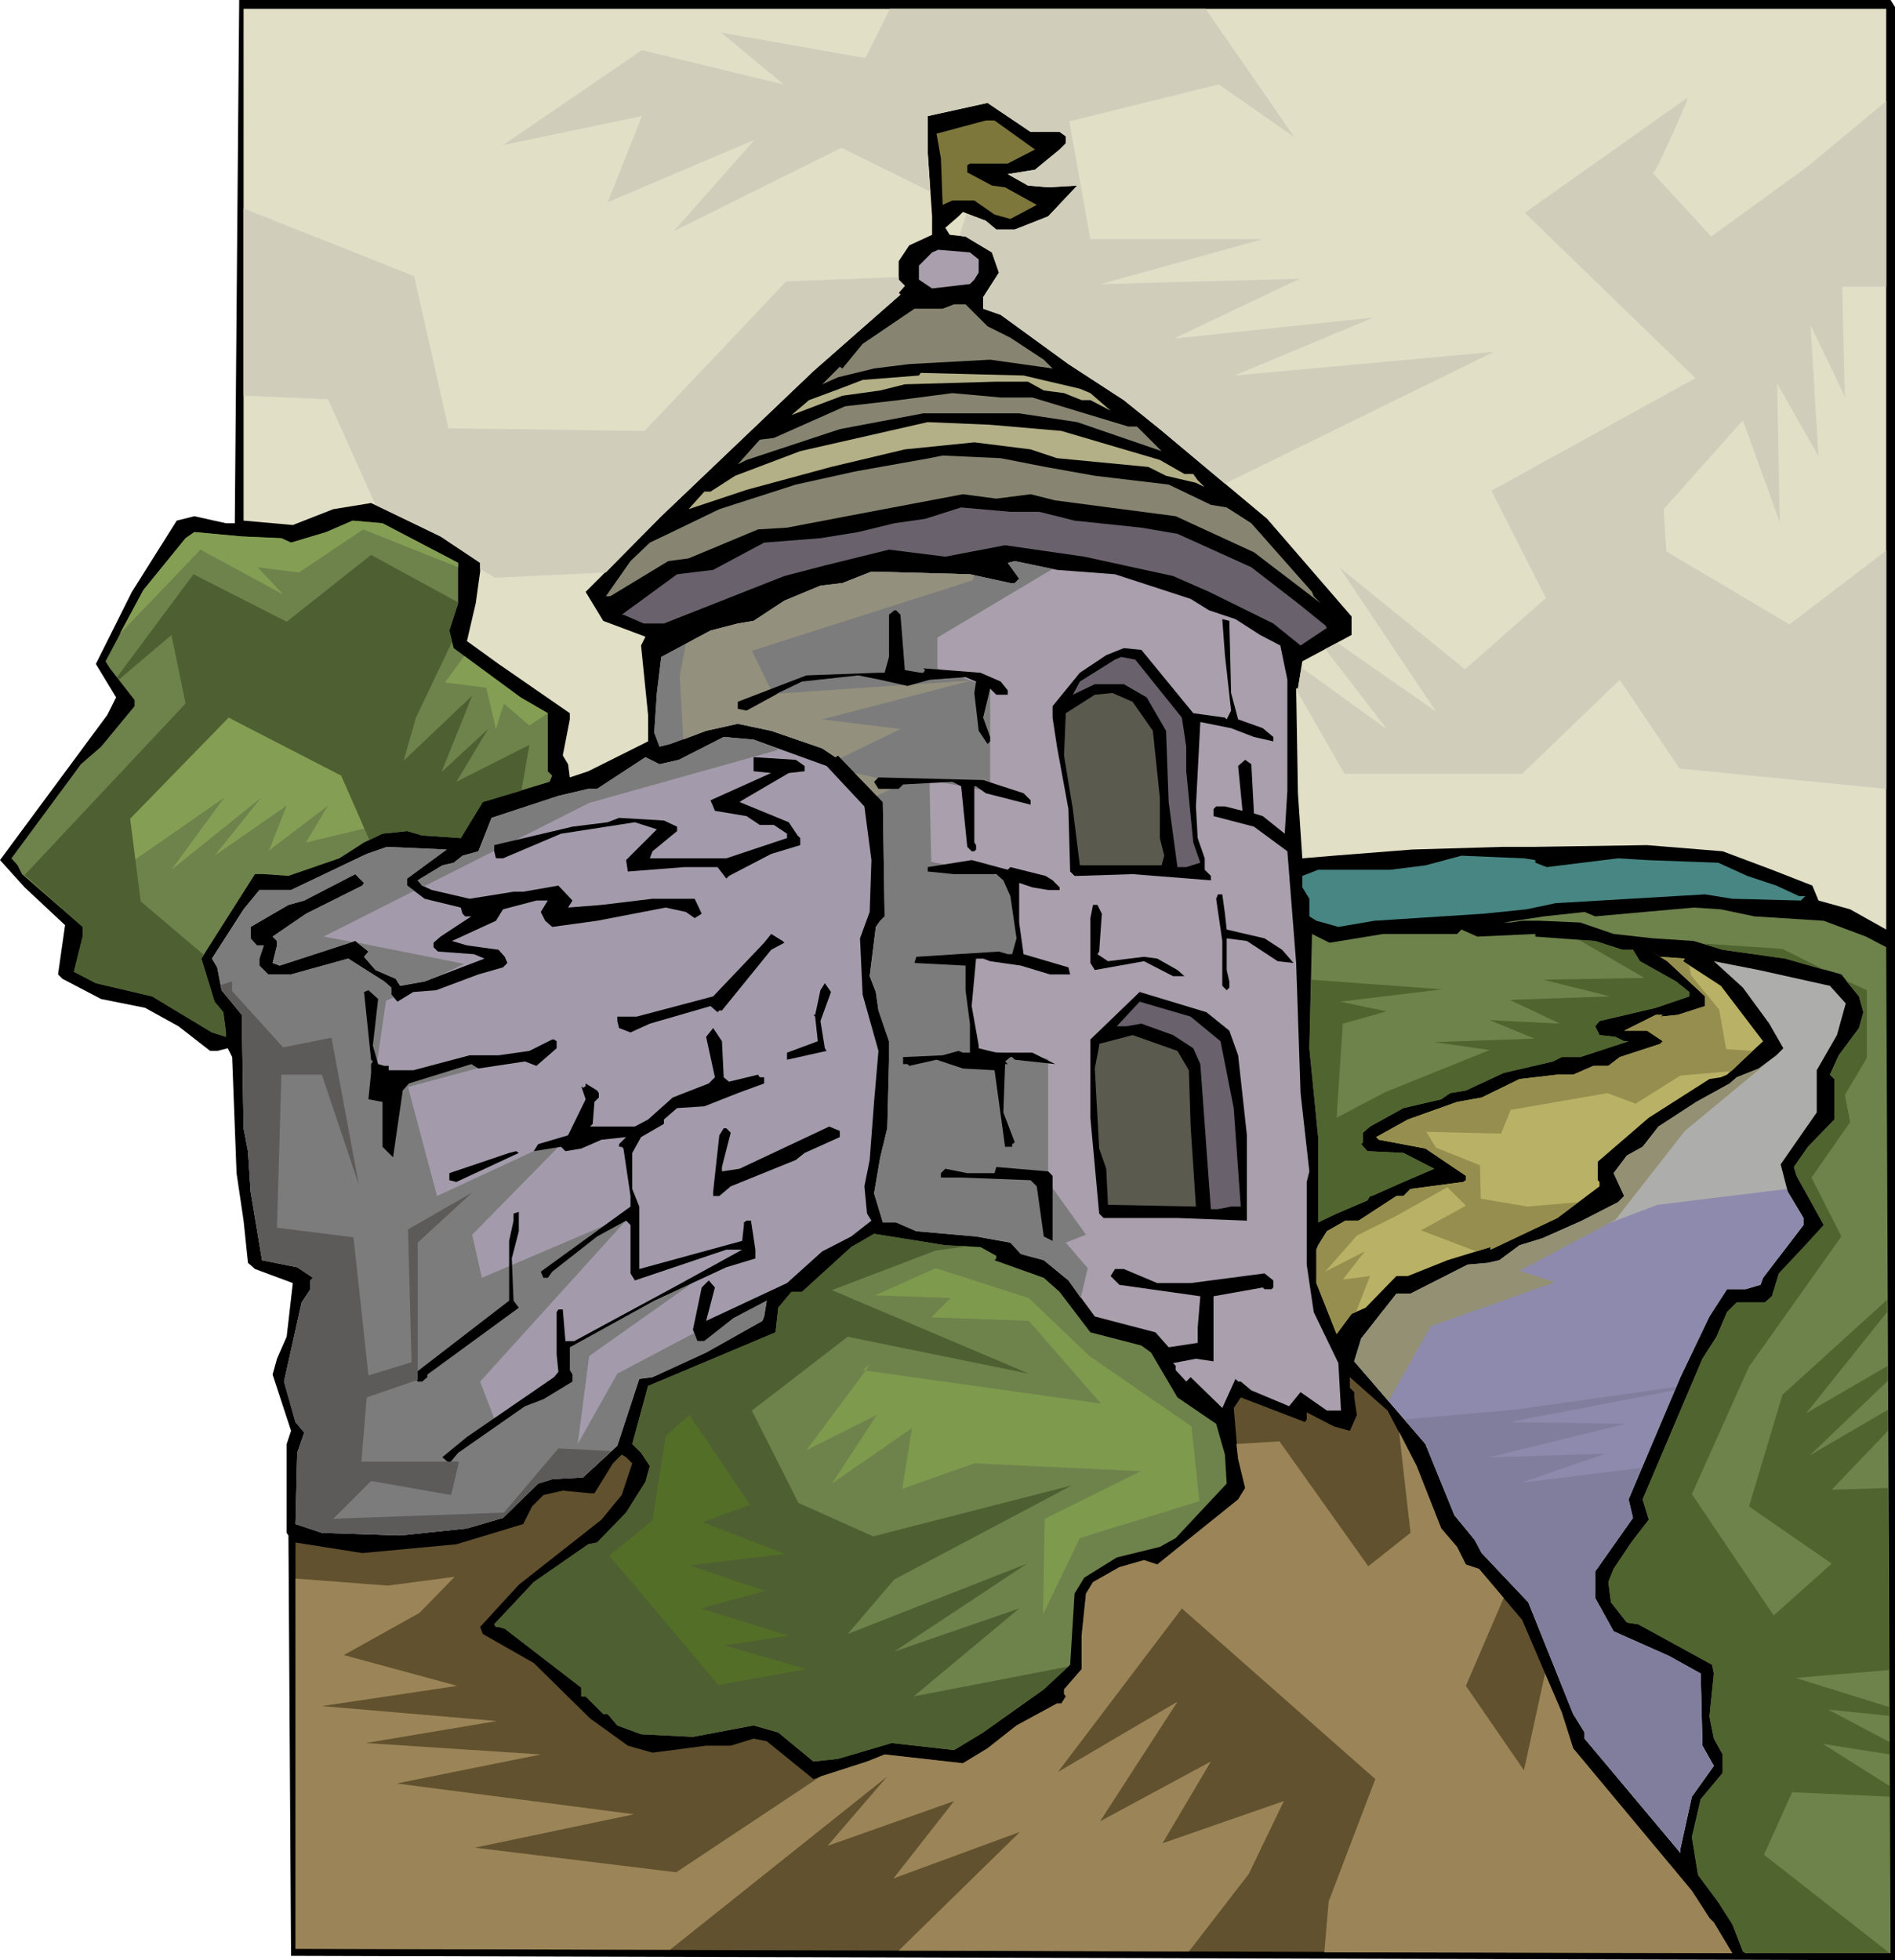
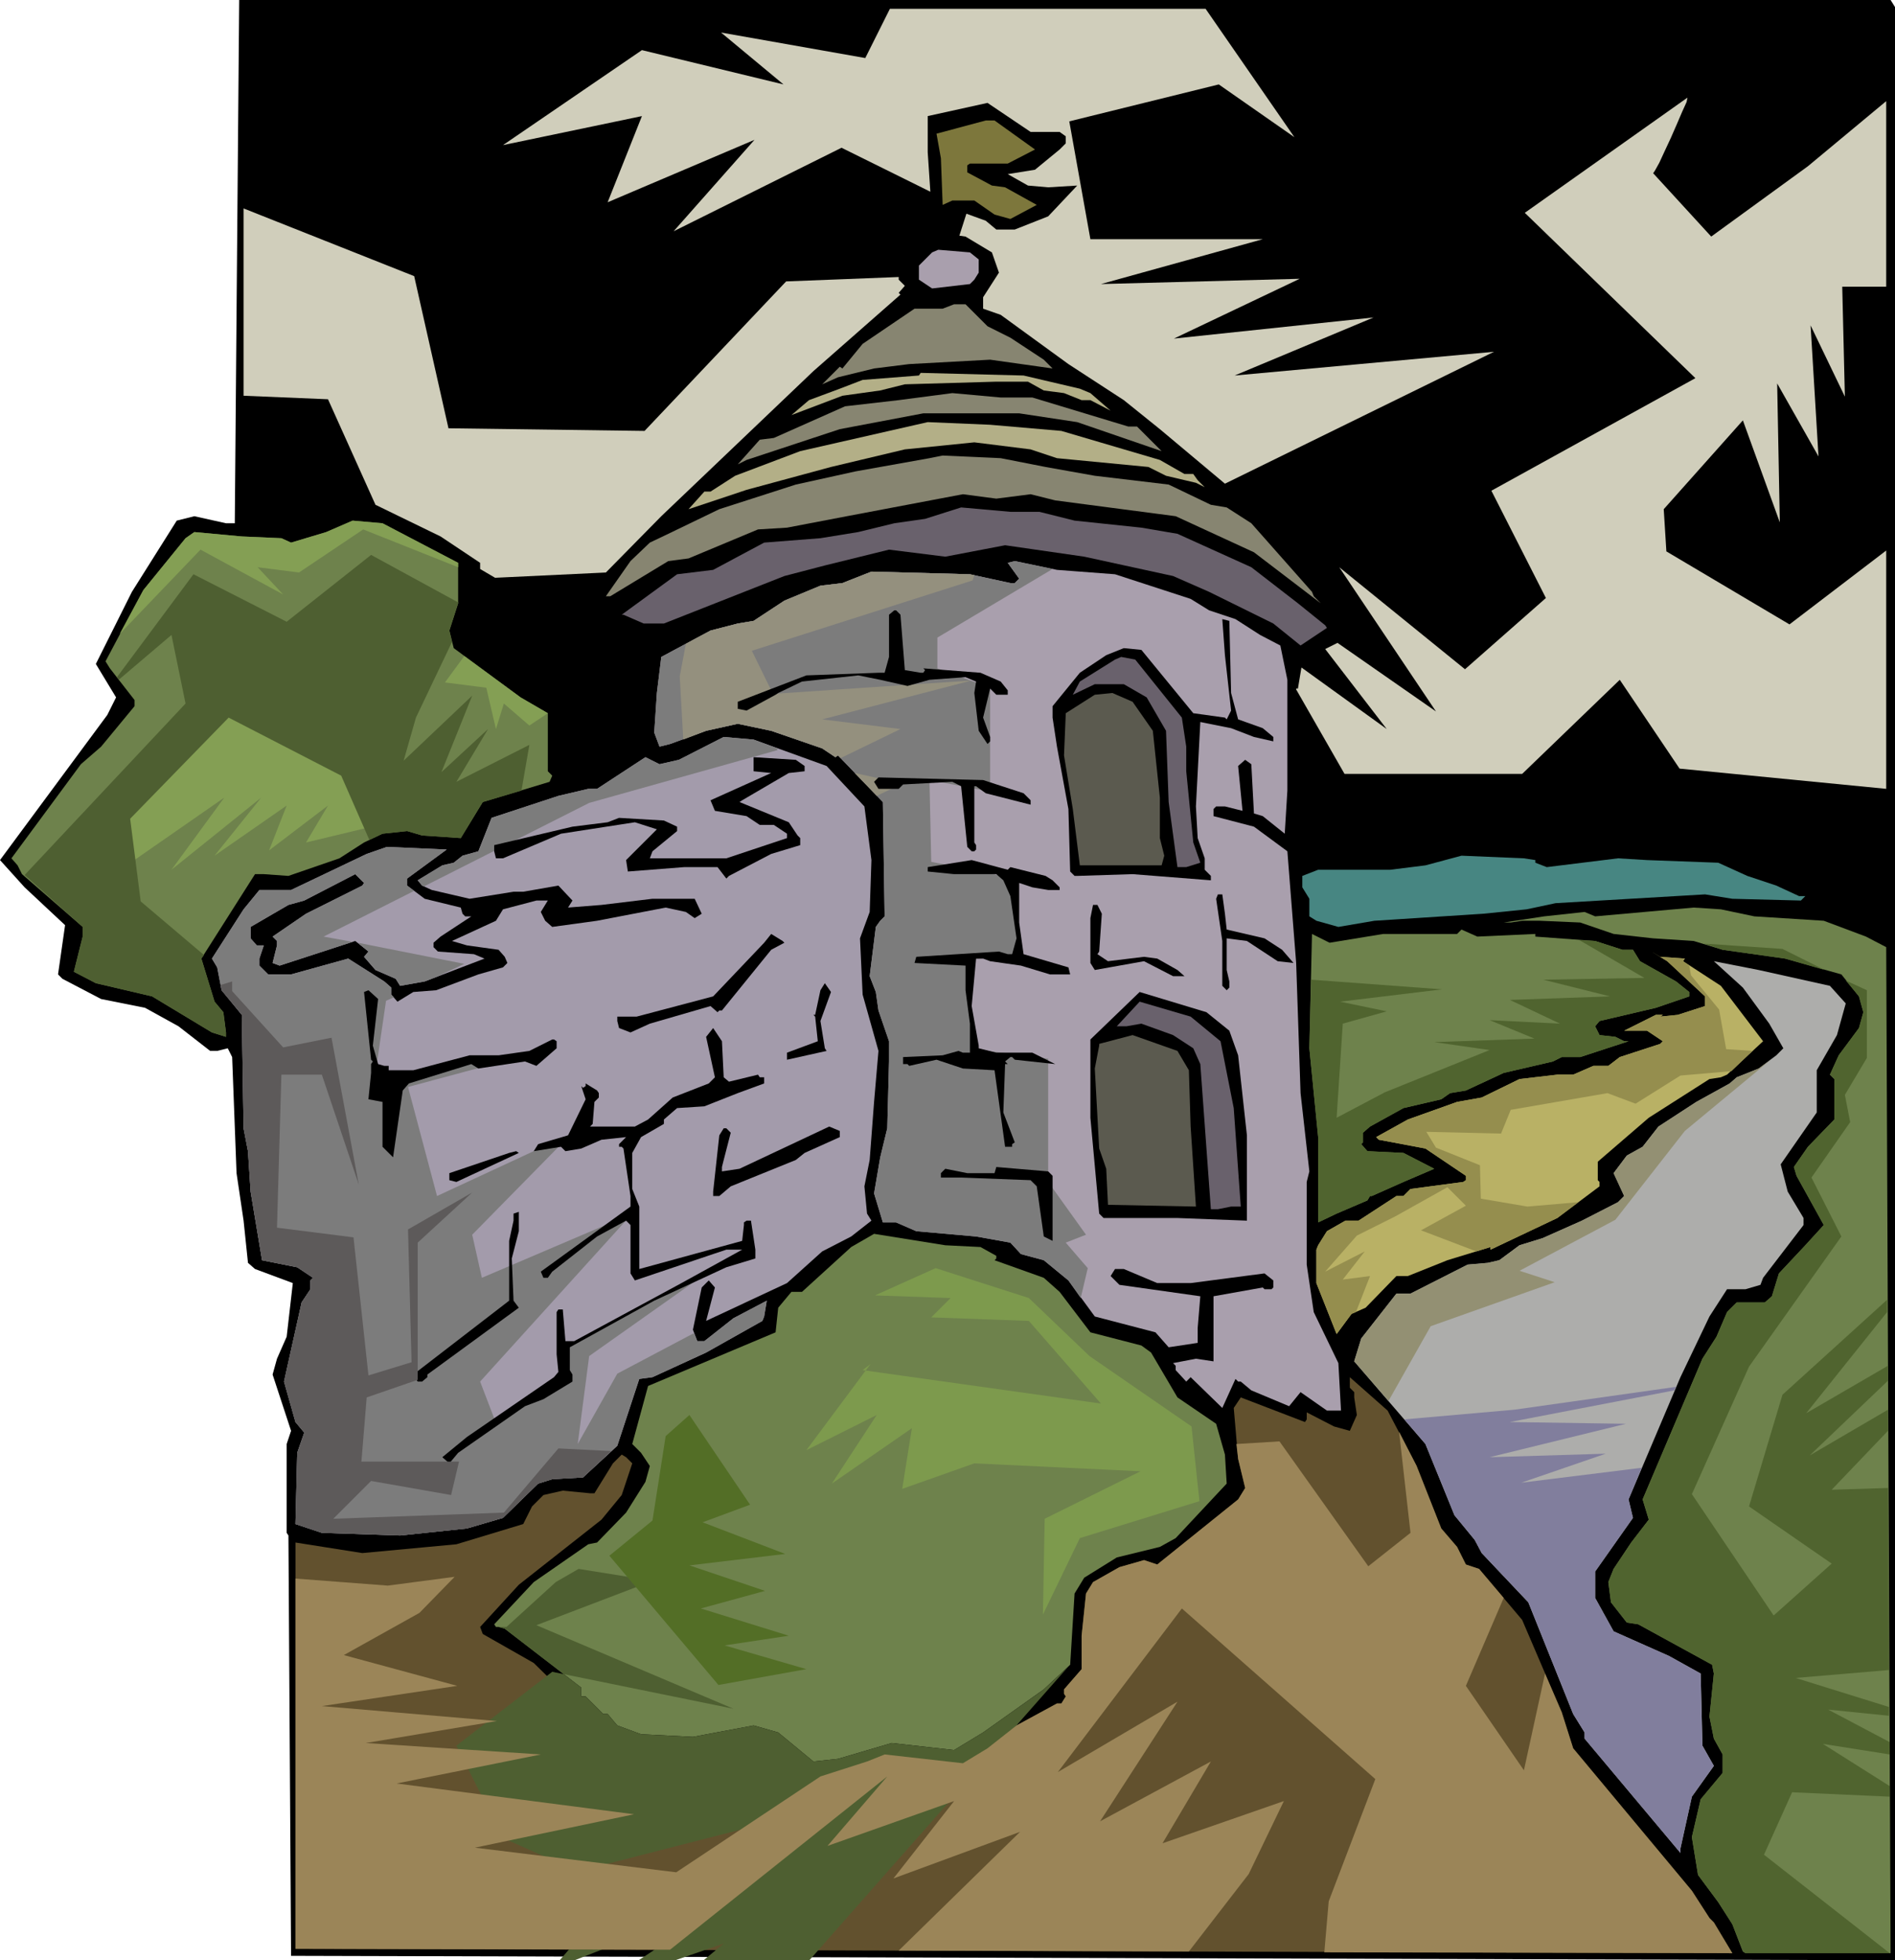
<svg xmlns="http://www.w3.org/2000/svg" fill-rule="evenodd" height="7.424in" preserveAspectRatio="none" stroke-linecap="round" viewBox="0 0 2155 2229" width="7.179in">
  <style>.brush1{fill:#000}.pen1{stroke:none}.brush4{fill:#a99fad}.brush5{fill:#878571}.brush6{fill:#b3af87}.brush7{fill:#69616c}.brush8{fill:#6e824c}.brush9{fill:#849f54}.brush10{fill:#7c7c7c}.brush12{fill:#5b5a4f}.brush19{fill:#4e5f31}.brush24{fill:#50642f}.brush28{fill:#d0cebb}</style>
  <path class="pen1 brush1" d="M2155 8v2221l-1824-5-3-478-2-3v-101l5-15-21-64 5-18 11-25 7-61-43-16-8-7-5-48-8-54-5-132-5-10-12 3h-8l-36-28-38-21-50-10-44-23-5-5 8-56-46-43-28-31 122-165 10-20-23-38 41-82 51-81 20-5 36 8h10l5-595h1878l5 8z" />
-   <path class="pen1" style="fill:#e2dfc7" d="m2145 1057-41-23-36-10-7-17-46-18-56-21-86-7-130 2h-35l-102 3-89 7-36 3-5-74-2-119h2l5-31 56-30v-21l-96-111-122-102-41-33-63-41-77-56-20-7v-13l18-28-8-23-30-18-18-2-5-8 15-13 5-5 26 10 12 10h21l38-15 33-35-33 2-23-2-23-13 31-5 28-23 7-7v-8l-7-5h-33l-49-33-68 15v41l5 73v21l-26 12-12 18v21l7 7-7 8 2 2-99 87-173 165-86 86 20 33 48 18-5 10 8 79v30l-68 34-21 7-2-15-6-10 8-41v-7l-81-56-36-26 10-43 5-36v-10l-45-30-79-38-43 7-46 18-56-5V10h1868v1047z" />
  <path class="pen1" style="fill:#7d773c" d="m1177 170-31 16h-43l-3 2v8l28 15 15 2 36 20-30 16-18-5-23-16h-25l-11 5-2-53-5-28 56-15h10l46 33z" />
  <path class="pen1 brush4" d="M1113 295v15l-5 8-5 5-43 5-15-10v-16l15-15 7-3 36 3 10 8z" />
  <path class="pen1 brush5" d="m1123 371 26 13 38 25 10 10-71-10-92 5-40 5-41 10-18 8 20-20 3 2 23-28 59-40h32l13-5h13l25 25z" />
  <path class="pen1 brush6" d="m1228 442 12 5 23 20-23-12h-10l-20-8-23-3-18-10h-36l-104 3-28 7-43 6-58 22 20-17 35-13 26-10 64-5 2-3 117 3 64 15z" />
  <path class="pen1 brush5" d="m1174 452 109 33h10l28 28-96-33-66-10h-109l-95 18-106 35-10 5 25-28 16-2 81-36 61-7 61-8 55 5h36z" />
  <path class="pen1 brush6" d="m1207 490 112 33 28 16h10l5 7 8 8-10-5-34-8-20-10-104-10-30-10-64-8-79 8-84 20-96 26-66 22 18-20h7l28-18 74-28 145-33 71 3 81 7z" />
  <path class="pen1 brush5" d="m1189 531 56 10 84 10 48 23 18 3 28 18 69 78 2 5 8 8-76-58-89-41-137-18-28-7-39 5-38-5-132 25-68 13-33 2-79 33-23 3-66 40h-5l28-40 22-21 21-10 58-28 87-28 68-15 84-15 15-3 66 3 51 10z" />
  <path class="pen1 brush7" d="m1182 582 40 10 76 8 41 7 84 38 53 41 31 25 2 3-30 20-31-25-73-36-41-18-101-22-90-13-68 13-64-8-73 18-46 12-137 54h-23l-23-10h-2l63-46 41-5 58-31 64-5 43-7 41-10 35-5 41-13 56 5h33z" />
  <path class="pen1 brush8" d="M521 640v46l-10 31 5 20 76 56 31 18v66l5 5-3 7-76 23-25 41-44-3-17-5-28 3-21 10-28 18-58 20-28-2h-10l-61 96 15 49 10 12 3 23v5l-16-5-68-41-64-15-25-13 10-40v-11l-69-60-5-10-7-8 79-107 23-20 38-46v-7l-28-36-5-8 43-81 48-59 10-7 54 5 45 2 11 5 40-12 30-13 34 3 86 45z" />
  <path class="pen1 brush9" d="m137 989 118-82-60 82 102-82-53 66 82-57-20 51 67-51-25 42 129-31-153-136-102 2-122 145 37 51z" />
  <path class="pen1 brush4" d="m1268 653 86 28 21 13 30 10 28 18 23 12 8 39v126l-3 49-25-20-10-3-3-56-7-5-8 7 5 51-20-5h-10l-3 3v8l46 12 38 28 10 127 5 148 10 89-3 12v94l8 54 28 58 3 54h-16l-30-21-13 16-43-18-12-10h-3l-3-3-15 33-36-35-5 5-12-13v-5l-3-3 26-5 20 3v-74l56-10 2 2h8l2-2v-8l-10-8-84 11h-38l-38-16h-10l-5 8 10 10 92 13-3 36v17l-33 5-15-17-69-18-30-41-28-23-26-7-12-13-39-7-68-6-23-10h-15l-10-33 7-41 8-33 2-76v-23l-12-35-3-21-7-18 7-56 5-7 5-5-2-130-51-53-3 2-15-10-58-20-38-8-36 8-41 15-12 3-6-16 3-45 5-41 56-30 31-8 18-3 35-23 41-17 25-3 33-13 112 3 46 10h5l5-5-13-18 8-2 48 10 66 5z" />
  <path class="pen1 brush10" d="m1229 1476-14-20-28-23-26-7-12-13-39-7-68-6-23-10h-15l-10-33 7-41 8-33 2-76v-23l-12-35-3-21-7-18 7-56 5-7 5-5-2-130-51-53-3 2-15-10-58-20-38-8-36 8-41 15-12 3-6-16 3-45 5-41 56-30 31-8 18-3 35-23 41-17 25-3 33-13 112 3 46 10h5l5-5-13-18 8-2 43 9-131 78v35l60 22v118l-69-13 2 93 91 18 9 89-58 4 7 102 84 11v140l43 60-23 9 25 29-8 34z" />
  <path class="pen1" d="m997 905-25-26 54 12-29 14zm-41-43-3-3-3 2-15-10-58-20-38-8-36 8-26 10-4-72 7-37 28-15 31-8 18-3 35-23 41-17 25-3 33-13 112 3 5 1-2 6-251 80 24 49 223-15h2l-169 44 89 11-68 33z" style="fill:#94907e" />
  <path class="pen1 brush1" d="m1024 699 5 63 18 3h3l2-3-2-2 65 5 23 10 8 10v5h-13l-7-7-8 33 8 22v5l-3 3-10-15-5-43 2-13-12-5-41 3-25 7-31-7-25-5-64 7-27 13-3 2-33 18-10-2v-8l78-30 82-3h7l5-18v-48l6-5h2l5 5zm376 89 8 30 28 10 12 10v5l-22-5-26-10-35-7-5 96 2 36 8 23v13l7 7v5l-89-7-63 2h-3l-5-5-2-71-13-71-5-33v-13l31-38 30-20 20-8 20 2 59 72 36 5 2 2 5-10-7-63-3-41 8 2 2 82z" />
  <path class="pen1 brush7" d="m1344 816 5 33v28l8 81 8 23-16 5h-10l-10-74-3-81-22-38-26-15h-33l-25 12 8-15 40-25 7-3 16 3 53 66z" />
  <path class="pen1 brush12" d="m1311 831 8 76v46l5 20-3 11h-93l-8-64-10-61 2-48 33-21 20-2 23 10 23 33z" />
  <path class="pen1" style="fill:#a39bab" d="m940 871 43 46 8 61-2 59-11 30 3 64 18 64-5 58-5 66-6 30 3 31 5 8-23 18-33 17-40 36-92 43 10-38-7-8-8 8-10 48 5 13h8l33-26 38-20-3 18-2 5-64 36-61 28-15 2-25 76-39 36-35 2-16 5-40 39-41 12-76 8-89-3-30-10 2-81 8-23-10-12-13-46 20-90 10-15v-10l3-3-18-12-40-8-13-78-3-46-5-26-2-129-23-28-5-26-6-10 36-56 18-22h36l86-41 23-8 68 3-45 33v8l20 15 41 10 2 7 3 3h7l-35 23-8 7v5l5 5 41 3 12 5-68 26-28 5-5-8-23-10-13-15 5-6-15-12-86 28-8-3 5-20v-5l-5-5 38-26 64-32 2-3-10-10-58 30-18 5-43 25v13l7 8h8l-5 15v8l10 10h26l65-18 41 26 8 7v8l7 8 18-11 26-2 48-18 28-8 5-5-3-7-7-8-36-5-17-5 50-23 8-13 38-10h13l-8 13 5 10 8 7 51-7 78-15 23 5 10 7 8-5-8-17h-48l-58 7-38 3 5-8-16-17-40 7h-11l-50 8-43-10-11-5-5-6 28-17 13-3 10-8 18-5 15-38 76-25 34-8h10l55-36 16 8 22-5 51-26 34 3 83 30z" />
  <path class="pen1 brush10" d="m789 1516 4 9h8l33-26 38-20-3 18-2 5-64 36-61 28-15 2-25 76-39 36-35 2-16 5-40 39-41 12-76 8-89-3-30-10 2-81 8-23-10-12-13-46 20-90 10-15v-10l3-3-18-12-40-8-13-78-3-46-5-26-2-129-23-28-5-26-6-10 36-56 18-22h36l86-41 23-8 68 3-45 33v8l8 6-103 52 33 6-83 27-8-3 5-20v-5l-5-5 38-26 64-32 2-3-10-10-58 30-18 5-43 25v13l7 8h8l-5 15v8l10 10h26l65-18 41 26 8 7v8l3 3-9 4-13 89 187-31-149 40 33 124 153-71-113 115 11 49 171-73-173 191 18 47 71-47 4-38 178-95-147 104-13 100 45-80 87-46zm-293-405-13 5-28 5-5-8-23-10-13-15 5-6-12-10 121 24-32 15zm-14-103-2-1-5-6 28-17 13-3 10-8 18-5 15-38 76-25 34-8h10l55-36 16 8 22-5 51-26 34 3 27 10v2l-214 60-188 95z" />
  <path class="pen1 brush1" d="M915 871v6l-18 2-53 31-3 2 56 23 10 15 3 3v8l-33 10-48 25-3 3-10-13h-38l-64 5-2-13 35-35-25-8-84 13-66 28h-8l-2-8v-7l89-21 40-5 13-5 51 3 15 7v5l-28 23-3 8h87l69-23v-5l-15-10h-16l-15-10-36-6-5-12 69-31-20-2v-16l48 3 10 7zm249 31 8 8v5l-51-13-11-8h-2v64l2 3v5l-2 2h-3l-5-5-7-69-10-5-56 3-5 5h-23l-5-8 5-5 119 3 46 15z" />
  <path class="pen1" style="fill:#478682" d="M1746 978v3l13 5 81-10 33 2 81 3 33 15 33 11 26 12h7l-5 5-78-2-31-5-170 10-33 7-49 5-124 8-41 7-25-7-8-5v-20l-8-13v-13l18-7h82l40-5 41-11 71 3 13 2z" />
  <path class="pen1 brush1" d="m1149 986 40 10 8 5 8 8v3h-13l-18-3-15-5v45l5 36 51 15 2 8h-23l-33-10-35-5-8-3h-8l-5 54 8 45v3l20 5h41l26 13-46-5-3-3h-2l-6 5 3 3h-3l-2 55 13 34-3 2v3h-8l-12-87-36-2-30-10-31 7-2-2h-5v-8l45-2 18-5 5 2h8v-33l-5-38v-28l-58-3 2-7 94-6 10 3h5l5-18-7-48-8-18-8-7h-48l-30-3v-5l50-8 41 11 3-3zm244 53 2 18 43 10 20 13 13 15-18-2-35-23-23-3v36l3 13v7l-3 3-5-5v-51l-7-48 2-5h5l3 22zm-140 0-3 43-2 3 12 8 41-5 15 2 23 13 8 7h-13l-33-17-56 10-5-8v-51l3-15h5l5 10z" />
  <path class="pen1 brush8" d="m1995 1042 79 5 48 18 23 12 5 1144h-165l-3-2-12-31-16-25-23-31-7-43 10-43 25-30v-21l-10-18-5-25 5-49-2-10-84-46-13-2-18-23-3-23 6-15 20-30 20-26-7-23 68-160 16-25 12-28 11-11h32l8-7 8-26 30-32 21-23-31-56-3-10 16-23 30-31v-46l-5-5 10-22 23-31 5-18-5-18-20-25-64-18-71-10-33-10-46-3-45-5-38-13-46-2h-20l-13 2h-8l46-7 46-5 12 5 112-10 31 2 38 8z" />
  <path class="pen1 brush8" d="M1746 1062v3l68 5 31 10h12l8 13 41 23 15 12v5l-38 13-64 15-5 6 5 10 18 2 10 5h5l-55 18h-21l-10 5-56 13-43 20-18 3-10 7-43 10-38 21-8 7v11l-2 2 7 8 41 2 35 18-35 15-36 16h-2l-3 5-35 15-21 10v-97l-10-101 3-130 20 10 61-10h84l5-5 18 8 66-3z" />
  <path class="pen1 brush1" d="m892 1072-15 8-56 69h-3l-2 2-8-7-69 20-22 10-13-5-2-8v-5h22l87-23 58-61 8-10 13 8 2 2z" />
  <path class="pen1" style="fill:#b9b165" d="m1916 1090-2 3 43 28 48 63-41 38-7 3-13 2-69 44-58 50v21l2 2v5l-48 36-76 36v-3l-49 15-45 18h-13l-35 36-16 7-17 23-23-58v-38l2-5 10-16 21-12h15l43-28h8l8-8 60-8 3-2v-5l-46-31-53-10-3-3 36-20 56-20 28-5 43-21 43-5h18l23-10h17l13-10 46-15 3-3-18-12h-26l36-18h8l-3 2 20-2 31-10v-11l-43-40-18-11 10 6 28 2z" />
  <path class="pen1" style="fill:#adadab" d="m2081 1121 18 20-10 36-23 40v48l-41 59 8 31 18 30v8l-46 60-3 8-17 5h-21l-20 31-33 69-59 139 5 21-43 61v30l21 38 63 28 36 20 2 82 13 23-25 35-13 59v5l-109-130v-7l-13-21-51-127-53-56-8-15-23-28-33-81-81-94 8-26 40-51h16l65-33 23-2 13-3 23-17 26-8 45-20 41-21 7-7-12-26 15-20 18-10 18-23 43-28 38-21 8-7 25-10 20-15 8-8-16-28-30-41-33-30 51 10 81 18z" />
-   <path class="pen1" style="fill:#8e8aad" d="m2032 1352 1 3 18 30v8l-46 60-3 8-17 5h-21l-20 31-33 69-59 139 5 21-43 61v30l21 38 63 28 36 20 2 82 13 23-25 35-13 59v5l-109-130v-7l-13-21-51-127-53-56-8-15-23-28-33-81-81-94 8-26 25-32 174-68 138-52 147-18z" />
  <path class="pen1 brush1" d="m933 1161 5 31 2 3-45 10v-8l35-13-3-28-2-2h2l6-28 5-8 7 10-12 33zm-509 28 6 21 7 2h5v5h28l64-17h33l35-5 26-13h2l3 2v8l-23 20-13-5-53 8-8-5-71 22-7 8-11 76-12-12v-51l-16-3 3-30v-10l2-3-2-2-8-77 5-2 11 10-6 53zm974-17 10 28 10 91v97l-79-3h-84l-5-5-10-109v-89l56-54 76 23 26 21z" />
  <path class="pen1 brush7" d="m1388 1184 15 76 8 112h-11l-15 3h-8l-12-165-8-18-23-15-36-13-17 3h-11l26-28 58 17 34 28z" />
  <path class="pen1 brush1" d="m823 1225 6 5 33-8 2 3h5v7l-30 11-38 15-31 2-15 13v5l-26 15-10 18v41l8 20v71l117-32 2-18v-3l3-2h5l5 33v10l-33 10-82 38-96 53v26l3 5v8l-33 20-21 8-76 53-10 12-8-7 28-23 99-68 5-6-2-20v-48l2-3h5l3 36h10l122-66 69-38h-18l-15 5-89 30-5-8v-55l-5-5-33 18-51 40-5 7h-5l-3-7 102-74v-12l-8-54-2-2h-3v-3l8-8-28 3-23 10-18 3-5-5-31 5 5-8 34-10 20-41-5-15 2 2 3-2v-3l13 8 2 3v5l-5 5-2 25-3 3h51l15-8 28-25 41-16 7-7-10-46 8-10 10 15 2 41z" />
  <path class="pen1 brush12" d="m1352 1217 2 64 6 91-100-2-2-41-8-23-5-91 5-26v-2l38-10 51 18 13 22z" />
  <path class="pen1 brush1" d="m955 1293-40 18-10 8-74 30-13 11h-7v-5l7-64 5-8h3l5 5-8 31-2 8v5l20-3 102-48 12 5v7zm-436 51-8-2v-8l68-23 8-2 3 2-71 33zm678-7v74l-10-5-8-57-7-7-79-3h-23v-5l5-5 25 5h31l2-7 59 5 5 5zm-615 94 2 48 6 8-104 76v3l-6 5h-5l-5-8 109-84v-68l5-23v-8l6-2v22l-8 31z" />
  <path class="pen1 brush8" d="m1115 1418 18 10v3l-2 2 56 20 18 16 35 46 58 15 11 8 30 51 44 30 10 35 2 33-58 62-18 10-49 12-37 23-11 18-5 81-30 28-69 49-33 20-71-8-61 18-28 3-40-33-28-8-69 13-59-3-27-10-11-13h-5l-20-20h-5v-10l-87-67-7-2h-3l-2-3 45-48 62-43 10-2 33-34 22-35 5-18-10-15-10-10 18-66 145-61 3-28 15-18h12l56-51 26-15 81 13 40 2z" />
  <path class="pen1" style="fill:#62512e" d="m1611 1667 28 71 18 21 10 20 15 5 49 58 45 105 13 41 135 162 20 31 5 5 21 35-1634-5v-462l76 12 107-10 76-23 10-20 13-13 22-5 31 3h5l21-34 10-10 5 3 7 7-12 36-23 28-94 74-44 48 3 8 58 33 64 63 43 31 28 8 61-8h28l26-8 15 3 53 43 61-20 20-8 89 10 28-17 33-26 46-25h5l5-8-2-3v-5l20-23v-38l5-48 8-13 30-17 28-8 15 5 92-74 8-13-8-33-5-58 8-12 73 28 2-3v-8l31 16 18 5 8-18-3-20v-6l-5-5v-12l43 38 33 63z" />
  <path class="pen1 brush19" d="M521 685v1l-10 31 3 13-41 86-14 49 78-74-35 87 53-49-36 60 83-42-9 52-44 13-25 41-44-3-17-5-28 3-15 7-32-73-128-66-112 115 12 94 72 61-3 4 15 49 10 12 3 23v5l-16-5-68-41-64-15-25-13 10-40v-11l-66-59 183-195-16-78-60 51-2-3 87-117 106 54 96-76 99 54z" />
  <path class="pen1 brush9" d="M521 640v5l-108-43-73 49-47-6 29 31-94-51-92 96 27-50 48-59 10-7 54 5 45 2 11 5 40-12 30-13 34 3 86 45zm7 106 64 47 31 18-21 14-29-25-9 29-11-47-47-6 22-30z" />
  <path class="pen1" style="fill:#5d5a5a" d="m695 1650-32 30-35 2-16 5-40 39-41 12-76 8-89-3-30-10 2-81 8-23-10-12-13-46 20-90 10-15v-10l3-3-18-12-40-8-13-78-3-46-5-26-2-129-23-28-1-6 13-4v11l58 64 55-11 31 167-42-125h-46l-5 174 87 11 17 157 49-15-4-151 73-42-62 57v156l-58 20-6 73h111l-9 38-91-16-43 43 194-7 62-73 60 3z" />
-   <path class="pen1 brush19" d="m1215 1895-28 26-69 49-33 20-71-8-61 18-28 3-40-33-28-8-69 13-59-3-27-10-11-13h-5l-20-20h-5v-10l-87-67-7-2h-3l-2-3 45-48 62-43 10-2 33-34 22-35 5-18-10-15-10-10 18-66 145-61 3-28 15-18h12l56-51 26-15 81 13 26 1-37 5-118 45 224 95-206-42-109 84 53 105 85 38 226-58-202 107-53 62 204-80-151 100 142-49-120 100 176-34z" />
+   <path class="pen1 brush19" d="m1215 1895-28 26-69 49-33 20-71-8-61 18-28 3-40-33-28-8-69 13-59-3-27-10-11-13h-5l-20-20h-5v-10l-87-67-7-2h-3h12l56-51 26-15 81 13 26 1-37 5-118 45 224 95-206-42-109 84 53 105 85 38 226-58-202 107-53 62 204-80-151 100 142-49-120 100 176-34z" />
  <path class="pen1" style="fill:#536e26" d="m784 1609-27 24-15 96-49 40 124 147 100-18-93-27 73-11-100-31 73-20-86-29 109-13-94-36 54-20-69-102z" />
  <path class="pen1" style="fill:#7d9a4d" d="m981 1558 9-7-73 98 80-40-51 78 91-63-11 69 82-29 189 9-109 54-2 109 42-87 136-42-9-85-116-80-69-66-106-34-69 31 86 3-22 22 111 4 82 94-271-38z" />
  <path class="pen1" style="fill:#9b8558" d="m1611 1667 28 71 18 21 10 20 15 5 28 33-43 100 66 96 24-110 19 44 13 41 135 162 20 31 5 5 21 35-464-1 5-58 53-139-220-194-141 186 136-80-88 136 126-68-55 93 138-48-40 83-68 88-330-1 138-135-144 53 69-88-144 51 68-79-247 197-426-1v-421l105 8 76-10-40 41-86 48 129 35-154 23 199 17-149 25 199 13-164 33 270 35-181 38 229 28 164-109 53-17 20-8 89 10 28-17 33-26 46-25h5l5-8-2-3v-5l20-23v-38l5-48 8-13 30-17 28-8 15 5 92-74 8-13-8-33-2-17 49-3 101 142 48-38-13-115 20 39z" />
  <path class="pen1 brush24" d="m1796 1069 18 1 31 10h12l8 13 41 23 15 12v5l-38 13-64 15-5 6 5 10 18 2 10 5h5l-55 18h-21l-10 5-56 13-43 20-18 3-10 7-43 10-38 21-8 7v11l-2 2 7 8 41 2 35 18-35 15-36 16h-2l-3 5-35 15-21 10v-97l-10-101 2-78 149 11-116 14 53 11-50 14-7 107 55-29 119-48-63-9 114-4-51-21 80 4-57-27 114-4-76-19 115-2-74-43z" />
  <path class="pen1" style="fill:#939073" d="m1579 1593-39-45 8-26 40-51h16l65-33 23-2 13-3 23-17 26-8 45-20 41-21 7-7-12-26 15-20 18-10 18-23 43-28 38-21 8-7 25-10 15-11-99 82-79 101-109 58 40 13-141 50-48 85z" />
  <path class="pen1" style="fill:#817e9d" d="m1906 1577-2 4-187 36 132 2-155 38 132-4-96 33 137-17-15 36 5 21-43 61v30l21 38 63 28 36 20 2 82 13 23-25 35-13 59v5l-109-130v-7l-13-21-51-127-53-56-8-15-23-28-33-81-24-28 125-11 184-26z" />
  <path class="pen1" style="fill:#958e4e" d="m1916 1090-2 3 7 5 2 11 32 39 8 45 30 2-24 23-58 5-51 32-32-12-110 19-11 27-85-2 11 18 50 20 1 38 53 9 58-5-24 18-76 36v-3l-16 5-63-24 51-28-21-21-59 33-44 22-36 41 45-23-25 32 31-4-16 41-5 2-17 23-23-58v-38l2-5 10-16 21-12h15l43-28h8l8-8 60-8 3-2v-5l-46-31-53-10-3-3 36-20 56-20 28-5 43-21 43-5h18l23-10h17l13-10 46-15 3-3-18-12h-26l36-18h8l-3 2 20-2 31-10v-11l-43-40-18-11 10 6 28 2z" />
  <path class="pen1 brush24" d="M2146 1478v14l-92 115 93-54v17l-89 85 89-52v24l-64 67 64-2 1 207-106 9 106 33v10l-69-7 70 37v14l-76-12 76 48v12l-111-5-32 71 143 112h-164l-3-2-12-31-16-25-23-31-7-43 10-43 25-30v-21l-10-18-5-25 5-49-2-10-84-46-13-2-18-23-3-23 6-15 20-30 20-26-7-23 68-160 16-25 12-28 11-11h32l8-7 8-26 30-32 21-23-31-56-3-10 16-23 30-31v-46l-5-5 10-22 23-31 5-18-5-18-15-18 24 11v77l-25 42 6 31-44 63 34 67-105 148-65 145 93 138 66-59-94-65 38-127 119-108zm-71-375-45-13-71-10-21-7 89 6 48 24z" />
  <path class="pen1 brush28" d="M1022 315v3l7 7-7 8 2 2-99 87-173 165-63 64-126 6-17-10v-7l-45-30-74-36-54-120-96-4V237l194 77 39 173 223 3 161-170 128-5z" />
  <path class="pen1 brush28" d="m1393 550-74-62-41-33-63-41-77-56-20-7v-13l18-28-8-23-30-18-7-1 8-25 22 8 12 10h21l38-15 33-35-33 2-23-2-23-13 31-5 28-23 7-7v-8l-7-5h-33l-49-33-68 15v41l3 45-101-50-191 95 92-104-167 71 39-98-158 33L730 57l161 39-71-59 164 29 28-56h359l101 146-86-60-170 42 24 134h196l-184 51 226-6-143 68 227-24-158 66 295-27-306 150z" />
  <path class="pen1 brush28" d="M1474 784v-1h2l4-24 97 70-70-91 14-7 112 78-110-164 143 116 92-81-62-122 232-128-194-188 185-131-1 5-5 11-6 14-7 16-7 15-6 13-5 9-2 3 66 72 110-80 89-74v211h-50l3 125-39-81 9 149-47-83 3 158-42-116-90 101 3 48 140 83 110-84v271l-235-23-68-101-111 107h-202l-55-96z" />
</svg>